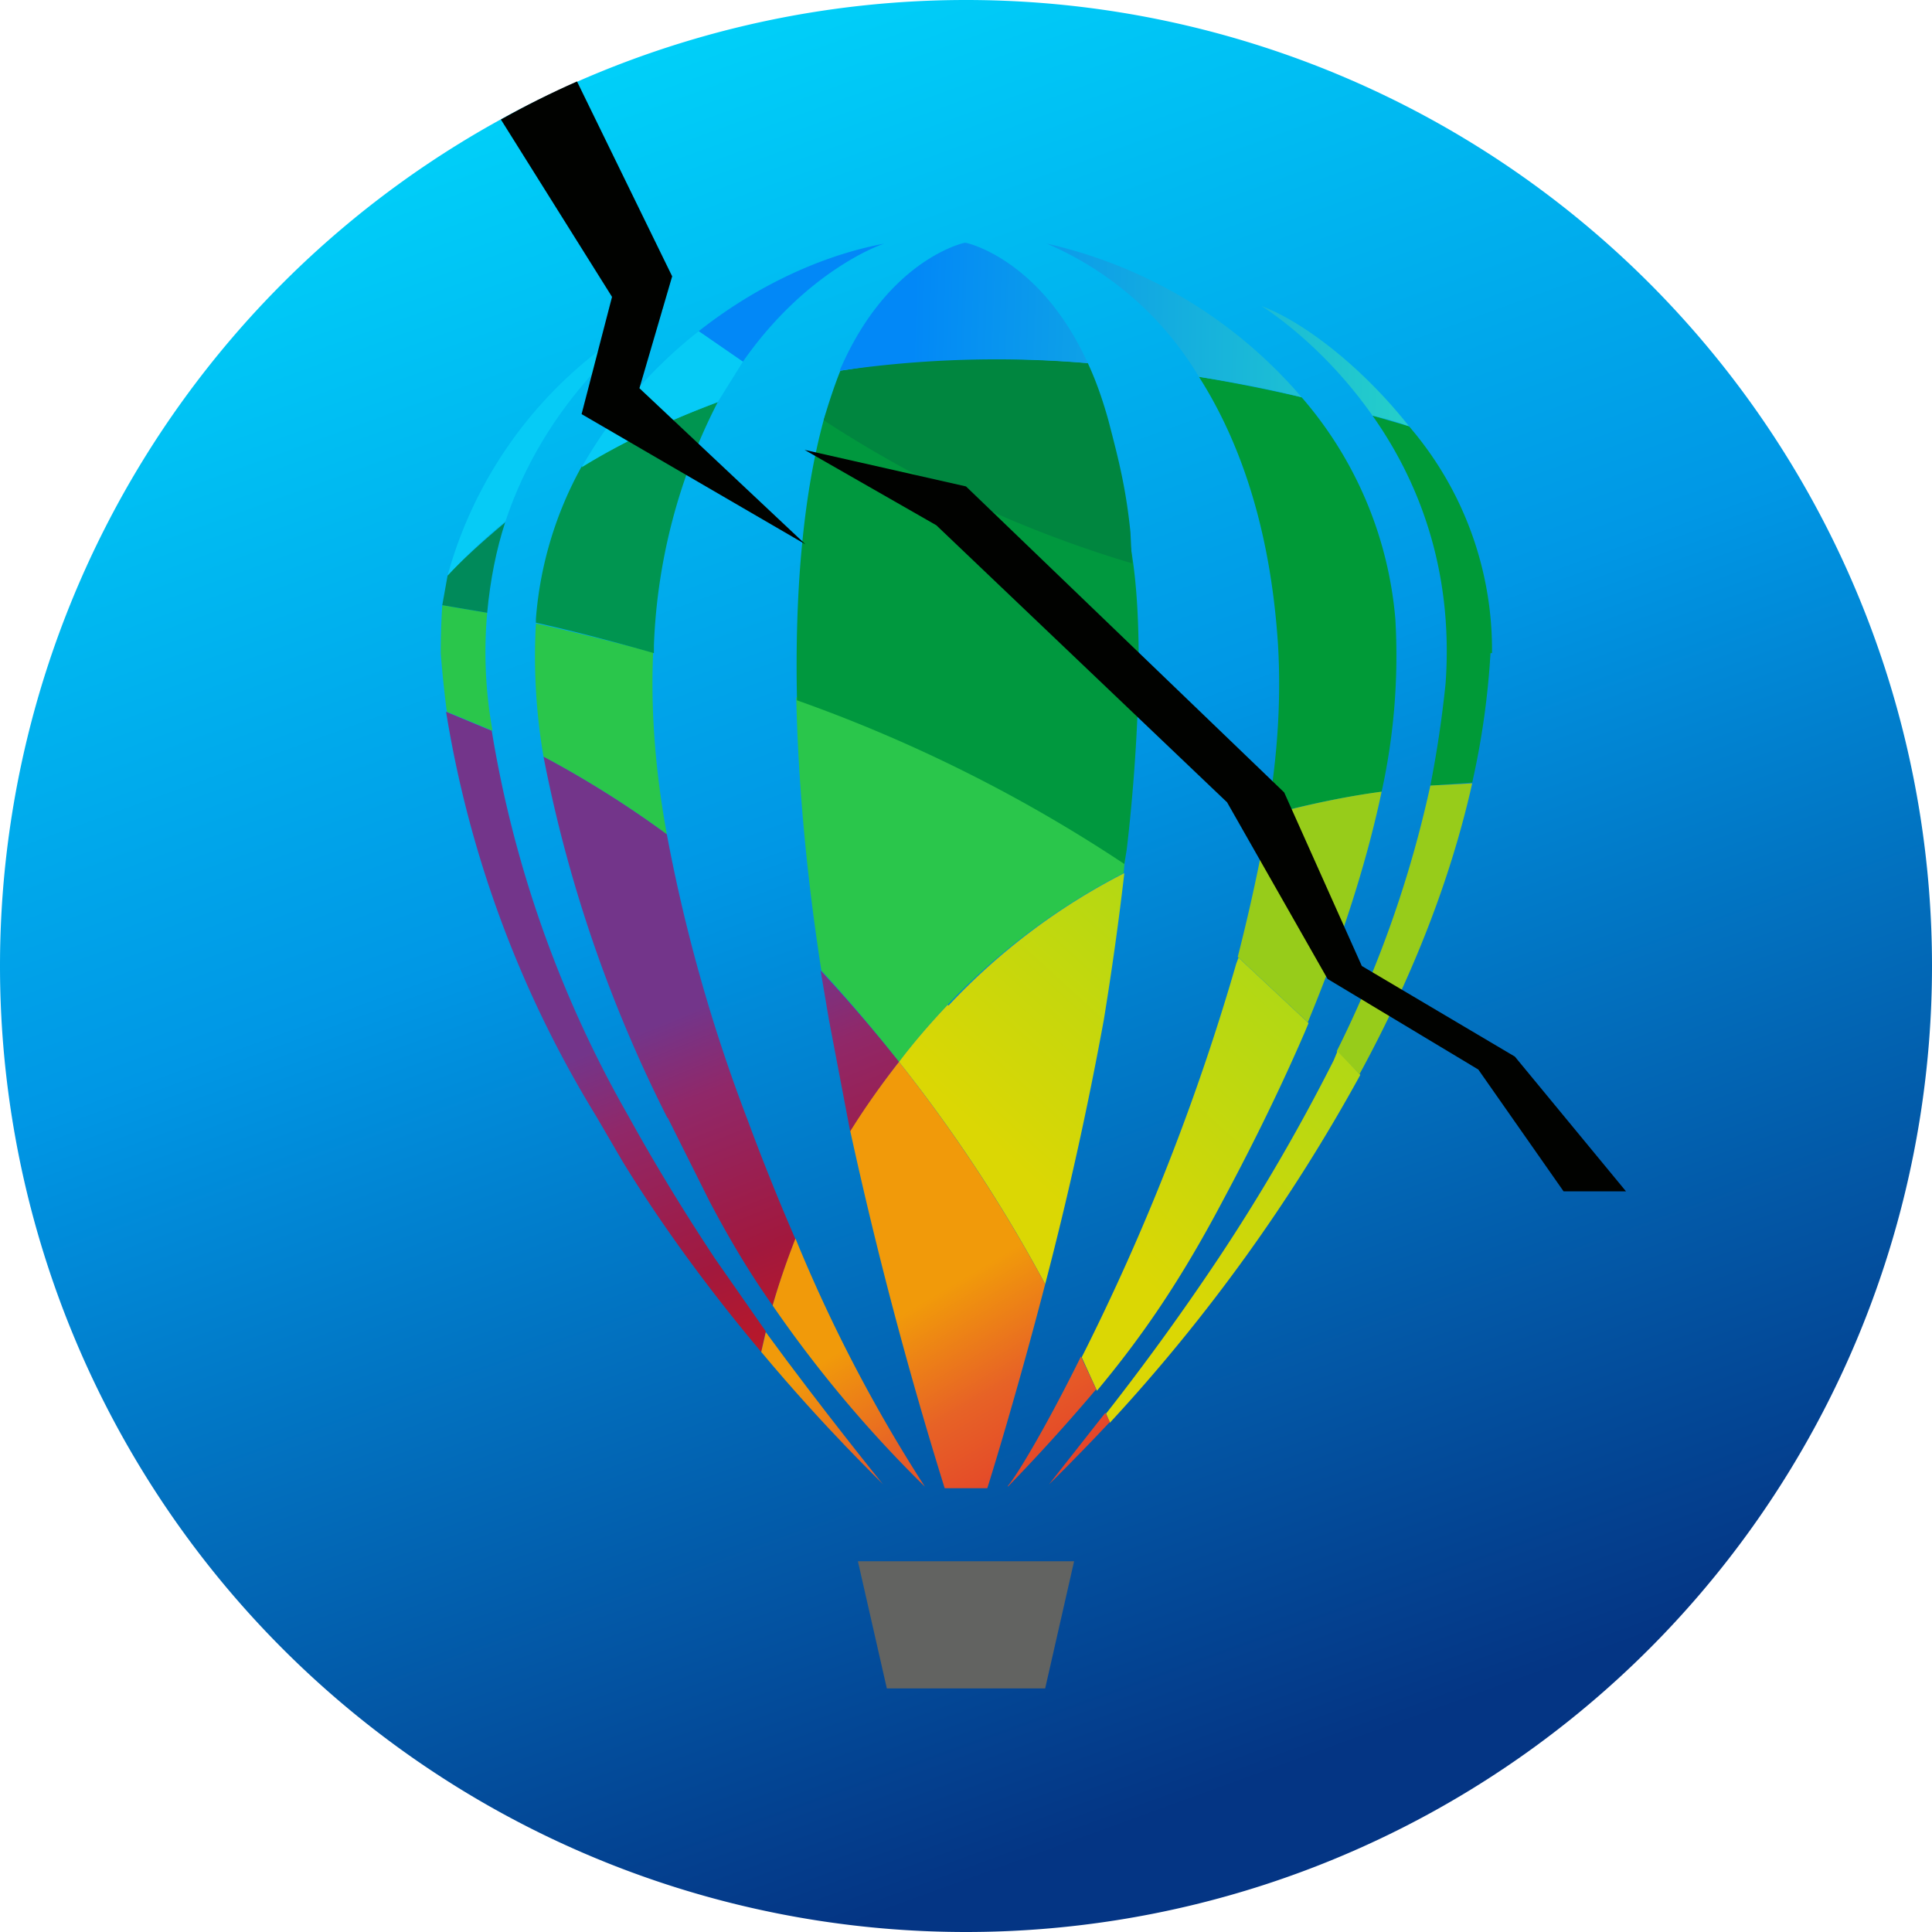
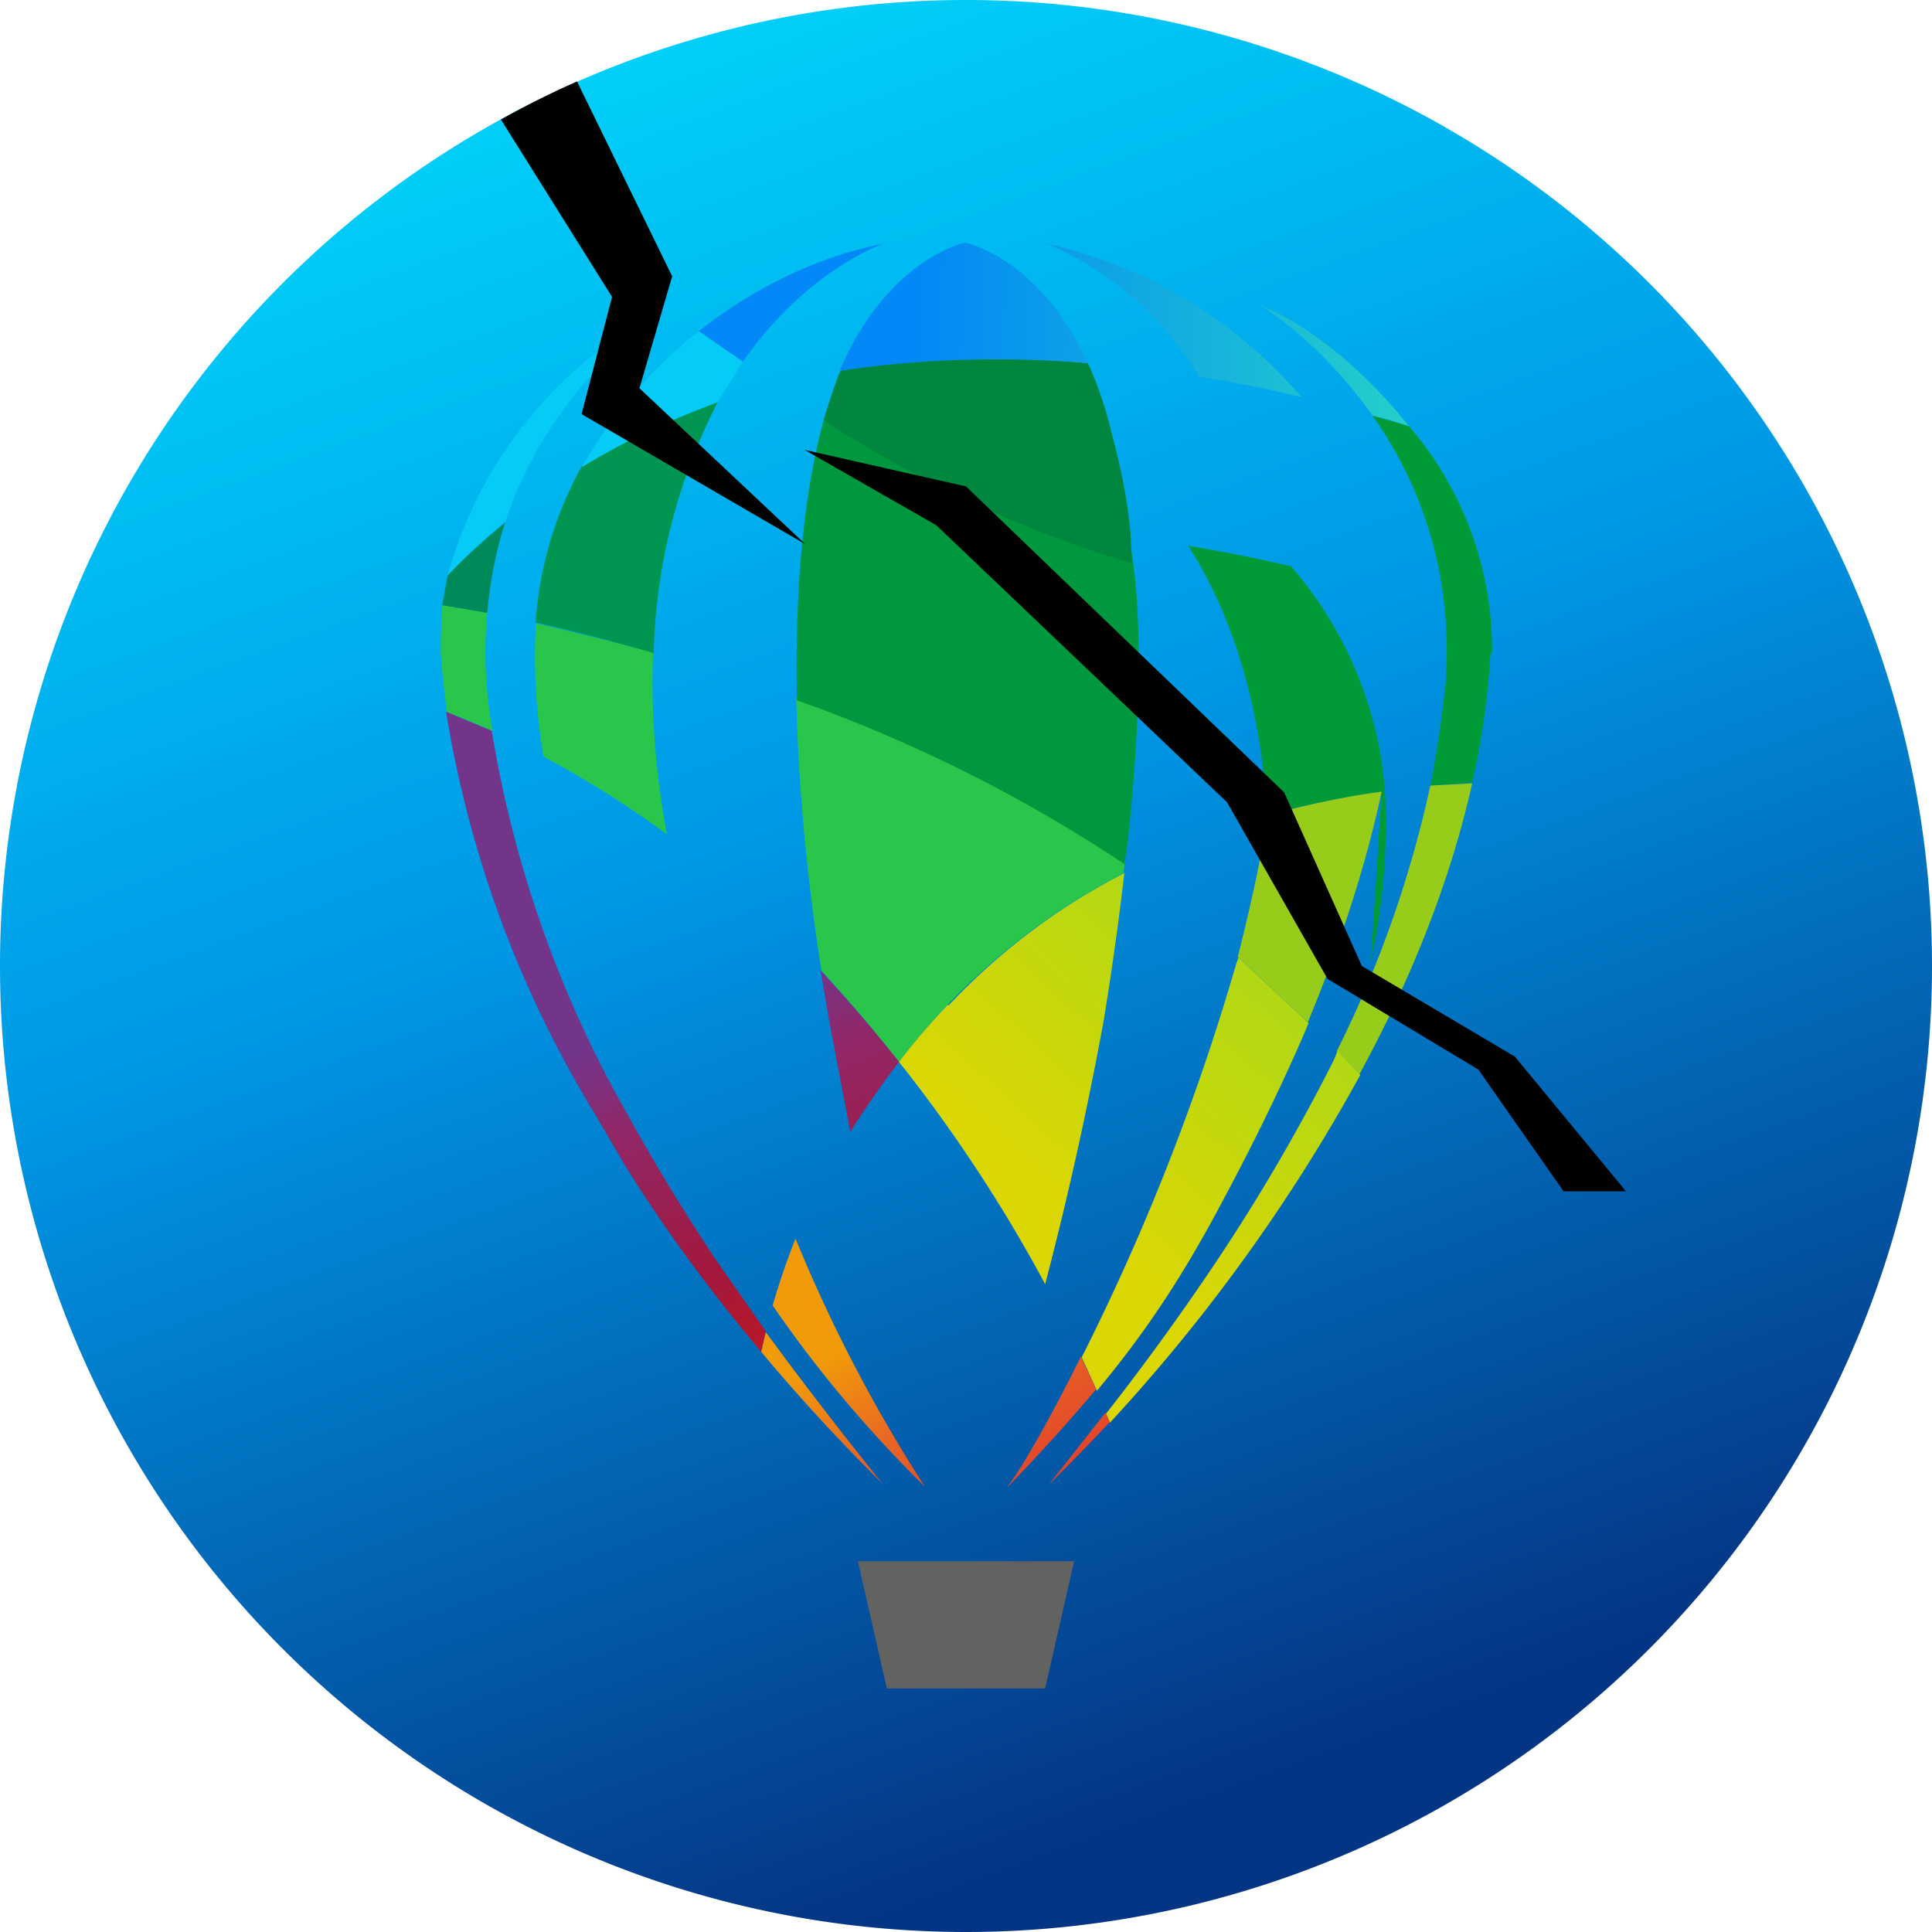
<svg xmlns="http://www.w3.org/2000/svg" xmlns:xlink="http://www.w3.org/1999/xlink" viewBox="0 0 253.8 253.8">
  <defs>
    <linearGradient id="c" x1="72.3" y1="-23.1" x2="165.7" y2="233.5" gradientUnits="userSpaceOnUse">
      <stop offset="0" stop-color="#00e1ff" />
      <stop offset=".5" stop-color="#0097e5" />
      <stop offset="1" stop-color="#043584" />
    </linearGradient>
    <linearGradient id="d" x1="-43886.8" y1="-25110.1" x2="-43556.1" y2="-25100.1" gradientTransform="matrix(.25 0 0 .25 11091.5 6320.2)" gradientUnits="userSpaceOnUse">
      <stop offset="0" stop-color="#0288f7" />
      <stop offset="1" stop-color="#2ee2bd" />
    </linearGradient>
    <linearGradient id="a" x1="-43926.9" y1="-24546.2" x2="-44008.3" y2="-24747.4" gradientTransform="matrix(.25 0 0 .25 11091.5 6320.2)" gradientUnits="userSpaceOnUse">
      <stop offset="0" stop-color="#cb1918" />
      <stop offset=".4" stop-color="#a2183d" />
      <stop offset=".8" stop-color="#902869" />
      <stop offset="1" stop-color="#73358a" />
    </linearGradient>
    <linearGradient id="e" x1="-43968.5" y1="-24529.4" x2="-44049.9" y2="-24730.5" xlink:href="#a" />
    <linearGradient id="f" x1="-43854.2" y1="-24575.6" x2="-43935.6" y2="-24776.8" xlink:href="#a" />
    <linearGradient id="g" x1="-43698" y1="-24782.7" x2="-43816" y2="-24653.7" gradientTransform="matrix(.25 0 0 .25 11091.5 6320.2)" gradientUnits="userSpaceOnUse">
      <stop offset="0" stop-color="#add816" />
      <stop offset="1" stop-color="#dbd704" />
    </linearGradient>
    <linearGradient id="b" x1="-43760.9" y1="-24439" x2="-43861.4" y2="-24608.5" gradientTransform="matrix(.25 0 0 .25 11091.5 6320.2)" gradientUnits="userSpaceOnUse">
      <stop offset="0" stop-color="#e1282b" />
      <stop offset=".4" stop-color="#e3402a" />
      <stop offset=".7" stop-color="#e76226" />
      <stop offset="1" stop-color="#f19a0a" />
    </linearGradient>
    <linearGradient id="h" x1="-43754.4" y1="-24442.8" x2="-43854.9" y2="-24612.3" xlink:href="#b" />
    <linearGradient id="i" x1="-43771.7" y1="-24432.6" x2="-43872.2" y2="-24602" xlink:href="#b" />
    <linearGradient id="j" x1="-43827.7" y1="-24399.3" x2="-43928.2" y2="-24568.8" xlink:href="#b" />
    <linearGradient id="k" x1="-43846.5" y1="-24388.2" x2="-43947" y2="-24557.7" xlink:href="#b" />
  </defs>
  <path d="M253.8 126.9a126.9 126.9 0 1 1-253.8 0 126.9 126.9 0 0 1 253.8 0" fill="url(#c)" />
  <g image-rendering="optimizeQuality" shape-rendering="geometricPrecision" text-rendering="geometricPrecision">
    <path d="m64.7 96-6-2.5q-.5-3.8-.8-7.7 0-3.2.2-6.3l5.9 1a58 58 0 0 0 .7 15.5m22.9 13.6a134 134 0 0 0-16.2-10.2 78 78 0 0 1-1-17.5q6.7 1.5 15.4 3.8-.5 11.3 1.8 23.9m60.2 3.1-.2 2a87 87 0 0 0-29.5 24.8 205 205 0 0 0-10.2-12q-2.9-18.6-3.3-35.9c14.3 5 29.7 12 43.2 21.1" fill="#2ac64b" />
    <path d="M66.4 68.5q-1.8 5.5-2.4 12l-5.9-1 .7-3.9q2.7-2.9 7.6-7Z" fill="#008a5a" />
    <path d="M94.3 52.8a76 76 0 0 0-8.4 32v1q-8.7-2.5-15.5-4v-.5a49 49 0 0 1 6-20q7.5-4.6 18-8.5" fill="#009550" />
    <path d="M147.7 113.5a196 196 0 0 0-43-21.5c-.3-13.6.7-26.5 3.5-36.8l.3-.9c11.3 6.7 26 14.2 40 17.4 2.7 14.7-.5 40-.5 40z" fill="#00983e" />
-     <path d="M195.8 85.8q-.5 8.6-2.4 17l-5.5.4q1.3-6.6 2-13.4c1.1-15.3-3.8-27-9.6-35.2l4.8 1.4A45 45 0 0 1 196 85.8ZM181.5 104a112 112 0 0 0-15 3.1q2-11.6 1.4-22.2c-1-16-5.3-27.4-10.4-35.4q7.2 1.2 13.5 2.7a51 51 0 0 1 12.3 29.1 83 83 0 0 1-1.8 22.7" fill="#009a37" />
+     <path d="M195.8 85.8q-.5 8.6-2.4 17l-5.5.4q1.3-6.6 2-13.4c1.1-15.3-3.8-27-9.6-35.2l4.8 1.4A45 45 0 0 1 196 85.8ZM181.5 104a112 112 0 0 0-15 3.1c-1-16-5.3-27.4-10.4-35.4q7.2 1.2 13.5 2.7a51 51 0 0 1 12.3 29.1 83 83 0 0 1-1.8 22.7" fill="#009a37" />
    <path d="M148.7 74a155 155 0 0 1-40.5-18.8c.6-2.1 1.5-4.8 2.2-6.5l6.4-1q13.4-1.1 26.1 0 1.5 3.2 2.7 7.5c1.3 5 2.3 8.8 2.9 14.7z" fill="#00863f" />
    <path d="M88 40.2c-.4.3-15.4 9.6-21.6 28.3a77 77 0 0 0-7.6 7.1 56 56 0 0 1 29.3-35.4Zm9.6 7.3-3.3 5.3Q84 56.7 76.4 61.4q6-10.5 15.4-17.9z" fill="#06cbf6" />
    <path d="M185.1 56q-2.2-.8-4.8-1.4c-6.8-9.7-14.6-14.4-14.6-14.4 5.2 1.9 13 7.7 19.4 15.8m-14-3.8q-6.4-1.6-13.6-2.7a43 43 0 0 0-20-17.5A62 62 0 0 1 171 52.2m-28.2-4.5a143 143 0 0 0-32.5 1c6.3-14.7 16.4-16.8 16.4-16.8h.2s9.7 2 16 15.8M116.2 32c-.5.1-10.3 3.6-18.6 15.5l-5.8-4c7.6-6 16.3-10 24.4-11.5" fill="url(#d)" />
    <path d="M126.9 221.8h10.4l3.8-16.7h-28.4l3.8 16.7z" fill="#626361" />
-     <path d="m87.7 146.8 5.5 11q4.1 7.8 8.3 13.7 1.2-4.1 3-8.7a307 307 0 0 1-6.3-15.7 216 216 0 0 1-10.6-37.5 134 134 0 0 0-16.2-10.2 181 181 0 0 0 16.3 47.5Z" fill="url(#a)" fill-rule="evenodd" />
    <path d="m78.3 146.6 3.5 6c5.7 9.3 12.3 18 18.2 25l.6-2.7-6.7-9.6c-2.9-4.4-7-10.8-11.3-18.6a151 151 0 0 1-18-50.7l-6-2.5a146 146 0 0 0 19.7 53.1" fill="url(#e)" fill-rule="evenodd" />
    <path d="m108.9 134 2.8 14.7q2.8-4.5 6.4-9.2a204 204 0 0 0-10.3-12z" fill="url(#f)" fill-rule="evenodd" />
    <path d="M187.9 103.2a149 149 0 0 1-12.3 34.9l3 3q10.6-19.5 14.8-38.2zm-21.3 4q-1.6 9.1-4 18.5l9.2 8.6c3.9-9.4 7.5-19.9 9.7-30.3q-6.8.9-15 3.1Z" fill="#97cc1a" fill-rule="evenodd" />
    <path d="M124.5 132q-3.6 3.8-6.4 7.5a197 197 0 0 1 19.2 29.2A476 476 0 0 0 145 134q1.6-9.8 2.7-19.3a84 84 0 0 0-23.1 17.4m51.1 6-.5 1.2a252 252 0 0 1-15.2 26.1 329 329 0 0 1-14.7 20.3l.5 1.2a230 230 0 0 0 32.9-45.7zm-13-12.3-.3.8a300 300 0 0 1-20.3 51.7l2 4.4c6-7.2 11-14.5 16.5-24.9 3-5.6 7-13.4 10.8-22.2l.5-1.2z" fill="url(#g)" fill-rule="evenodd" />
    <path d="M132.4 195.3a248 248 0 0 0 11.6-12.8l-2-4.3c-4.6 9.3-8.4 15.6-9.6 17Z" fill="url(#b)" fill-rule="evenodd" />
    <path d="M137.8 195c.2-.2 3.3-3.2 8-8.2l-.6-1.2z" fill="url(#h)" fill-rule="evenodd" />
-     <path d="M111.7 148.6a556 556 0 0 0 12.4 46.9h5.6s3.6-11.4 7.6-26.8a199 199 0 0 0-19.2-29.2q-3.6 4.6-6.4 9.1" fill="url(#i)" fill-rule="evenodd" />
    <path d="M101.5 171.5a162 162 0 0 0 20 23.8 199 199 0 0 1-17-32.6q-1.8 4.6-3 8.8" fill="url(#j)" fill-rule="evenodd" />
    <path d="M100 177.6c8.6 10.3 15.7 17 16 17.4-.4-.5-8.1-10-15.4-20z" fill="url(#k)" fill-rule="evenodd" />
  </g>
  <path d="m76.4 54.4 4-15.4-14.6-23.3q4.8-2.7 10-5l12.5 25.6L84 51l21.8 20.5zm29.3 4.7 21.2 4.8 41.8 40.2 10.2 22.8 20.1 11.9 14.6 17.7h-8.2l-11.2-16-19.8-11.9-13.2-23.2L123 69z" fill="#010200" />
</svg>